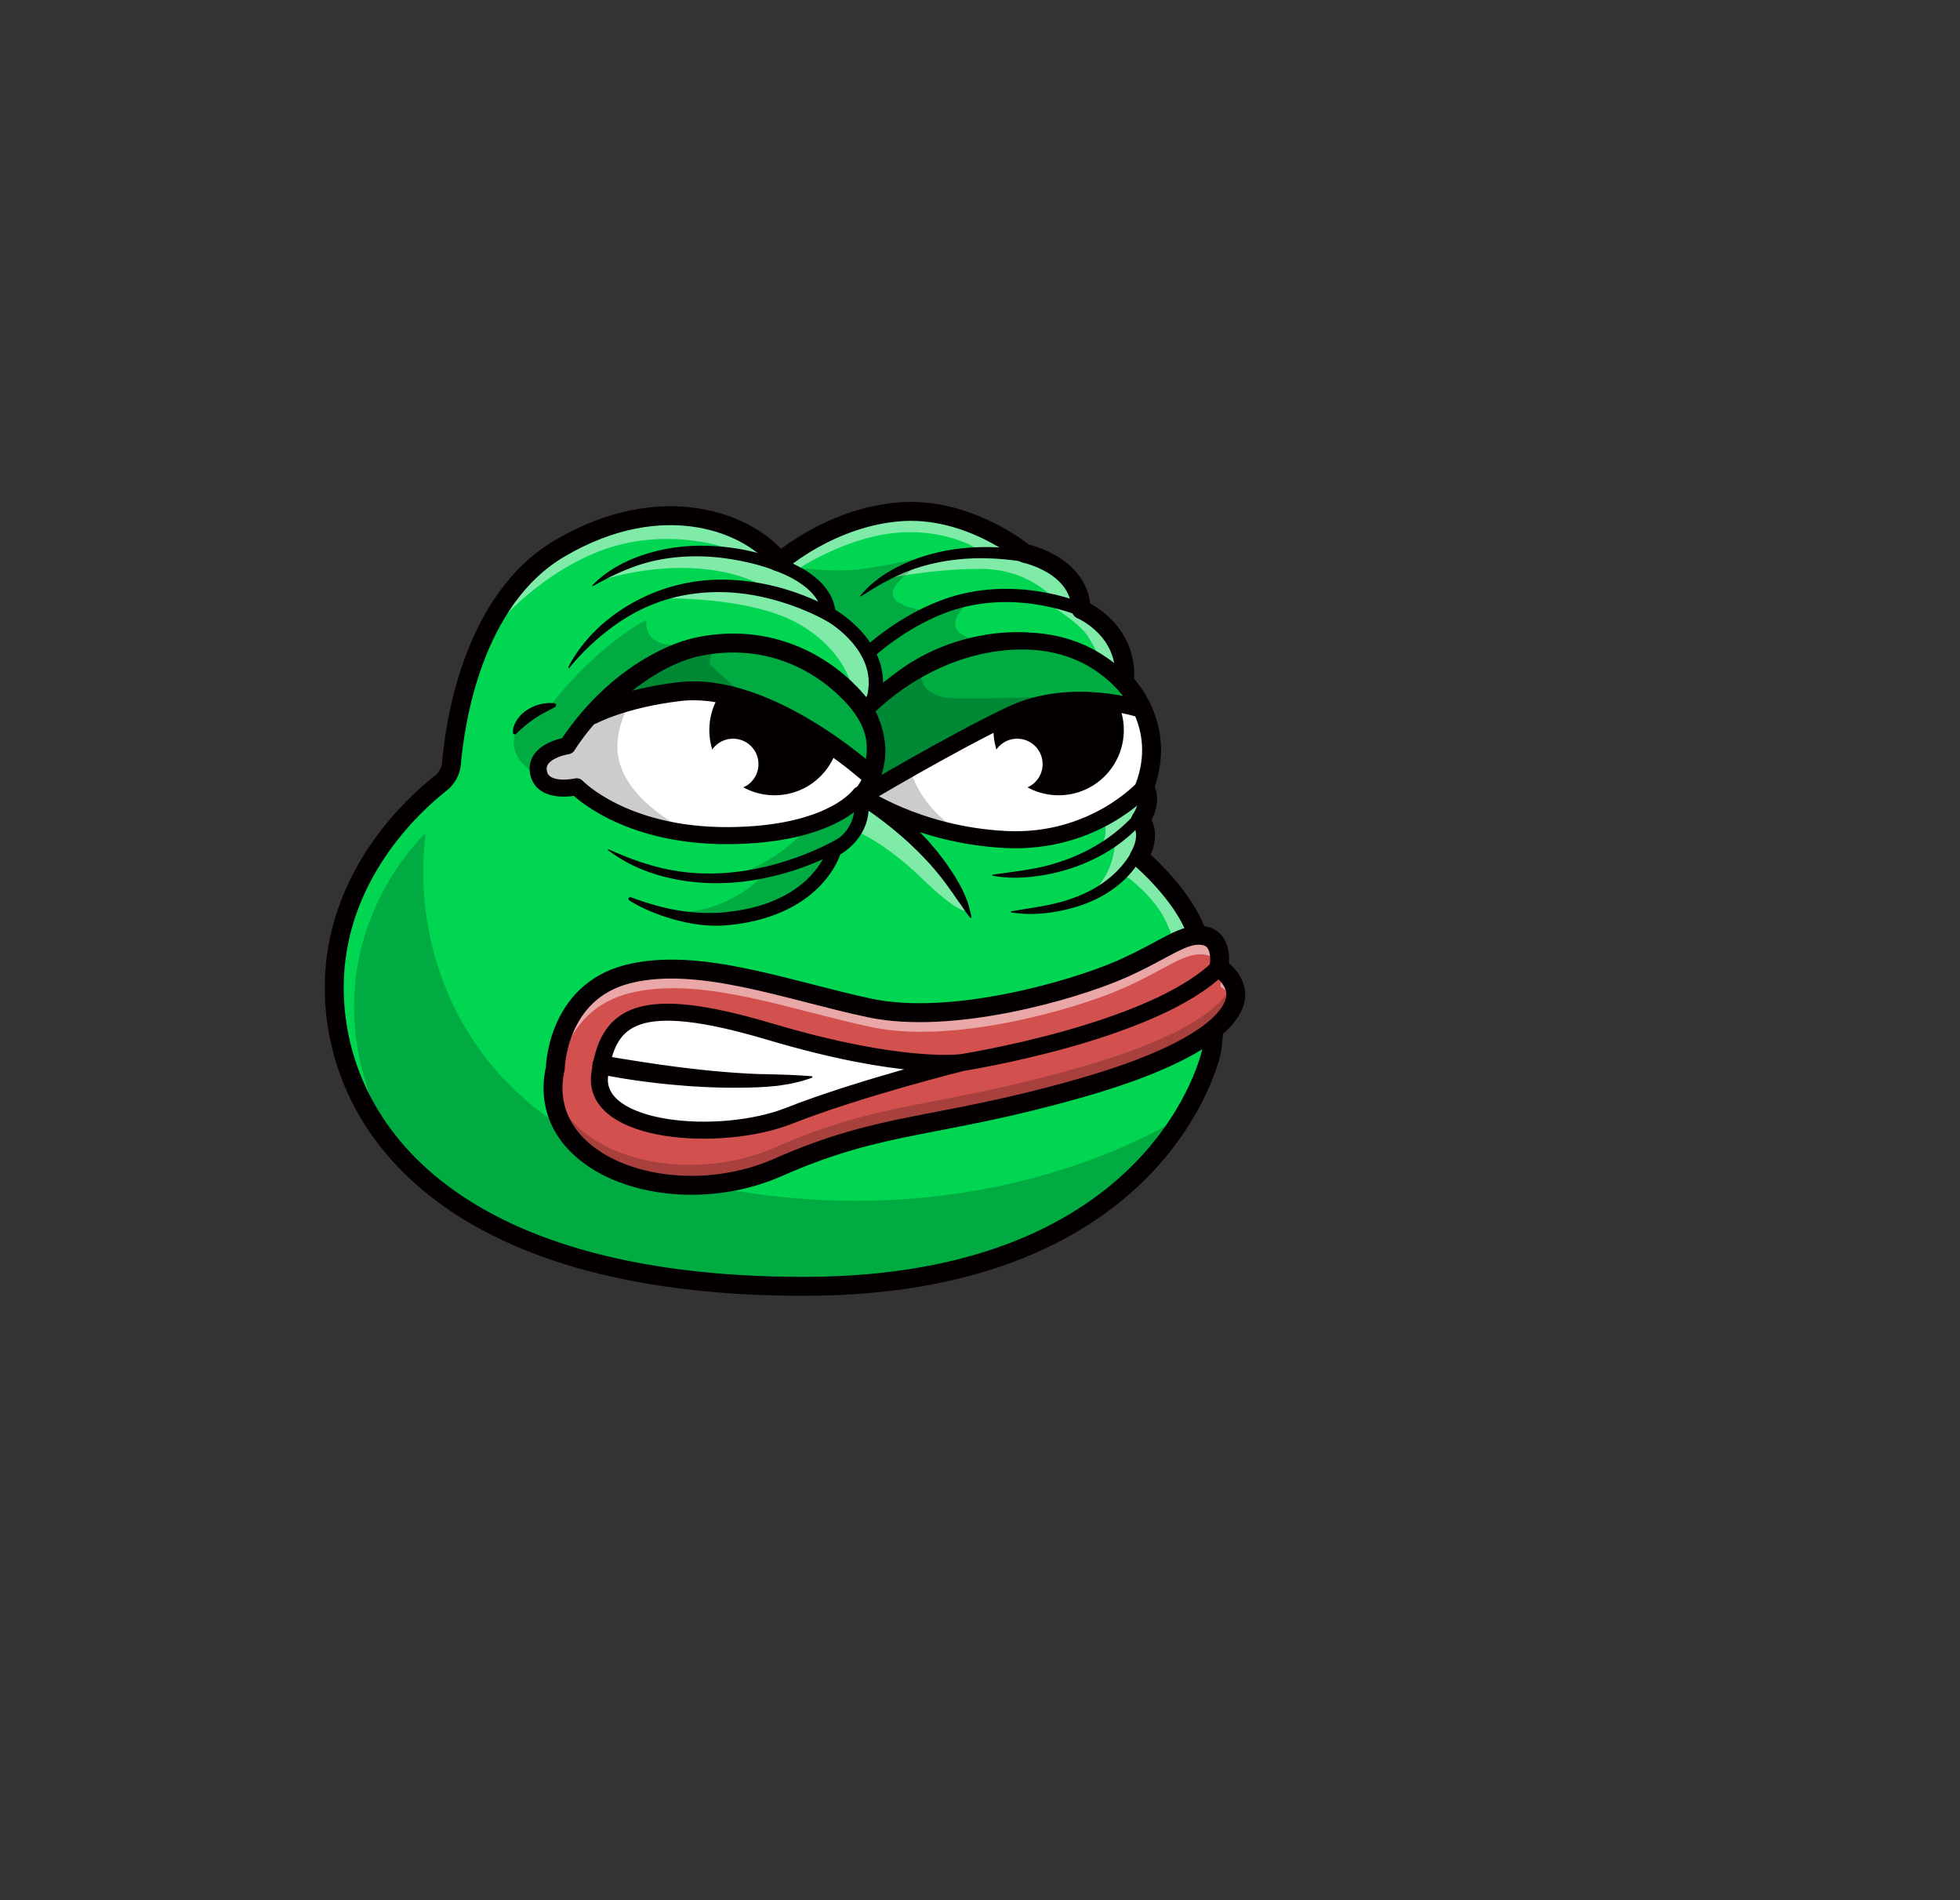
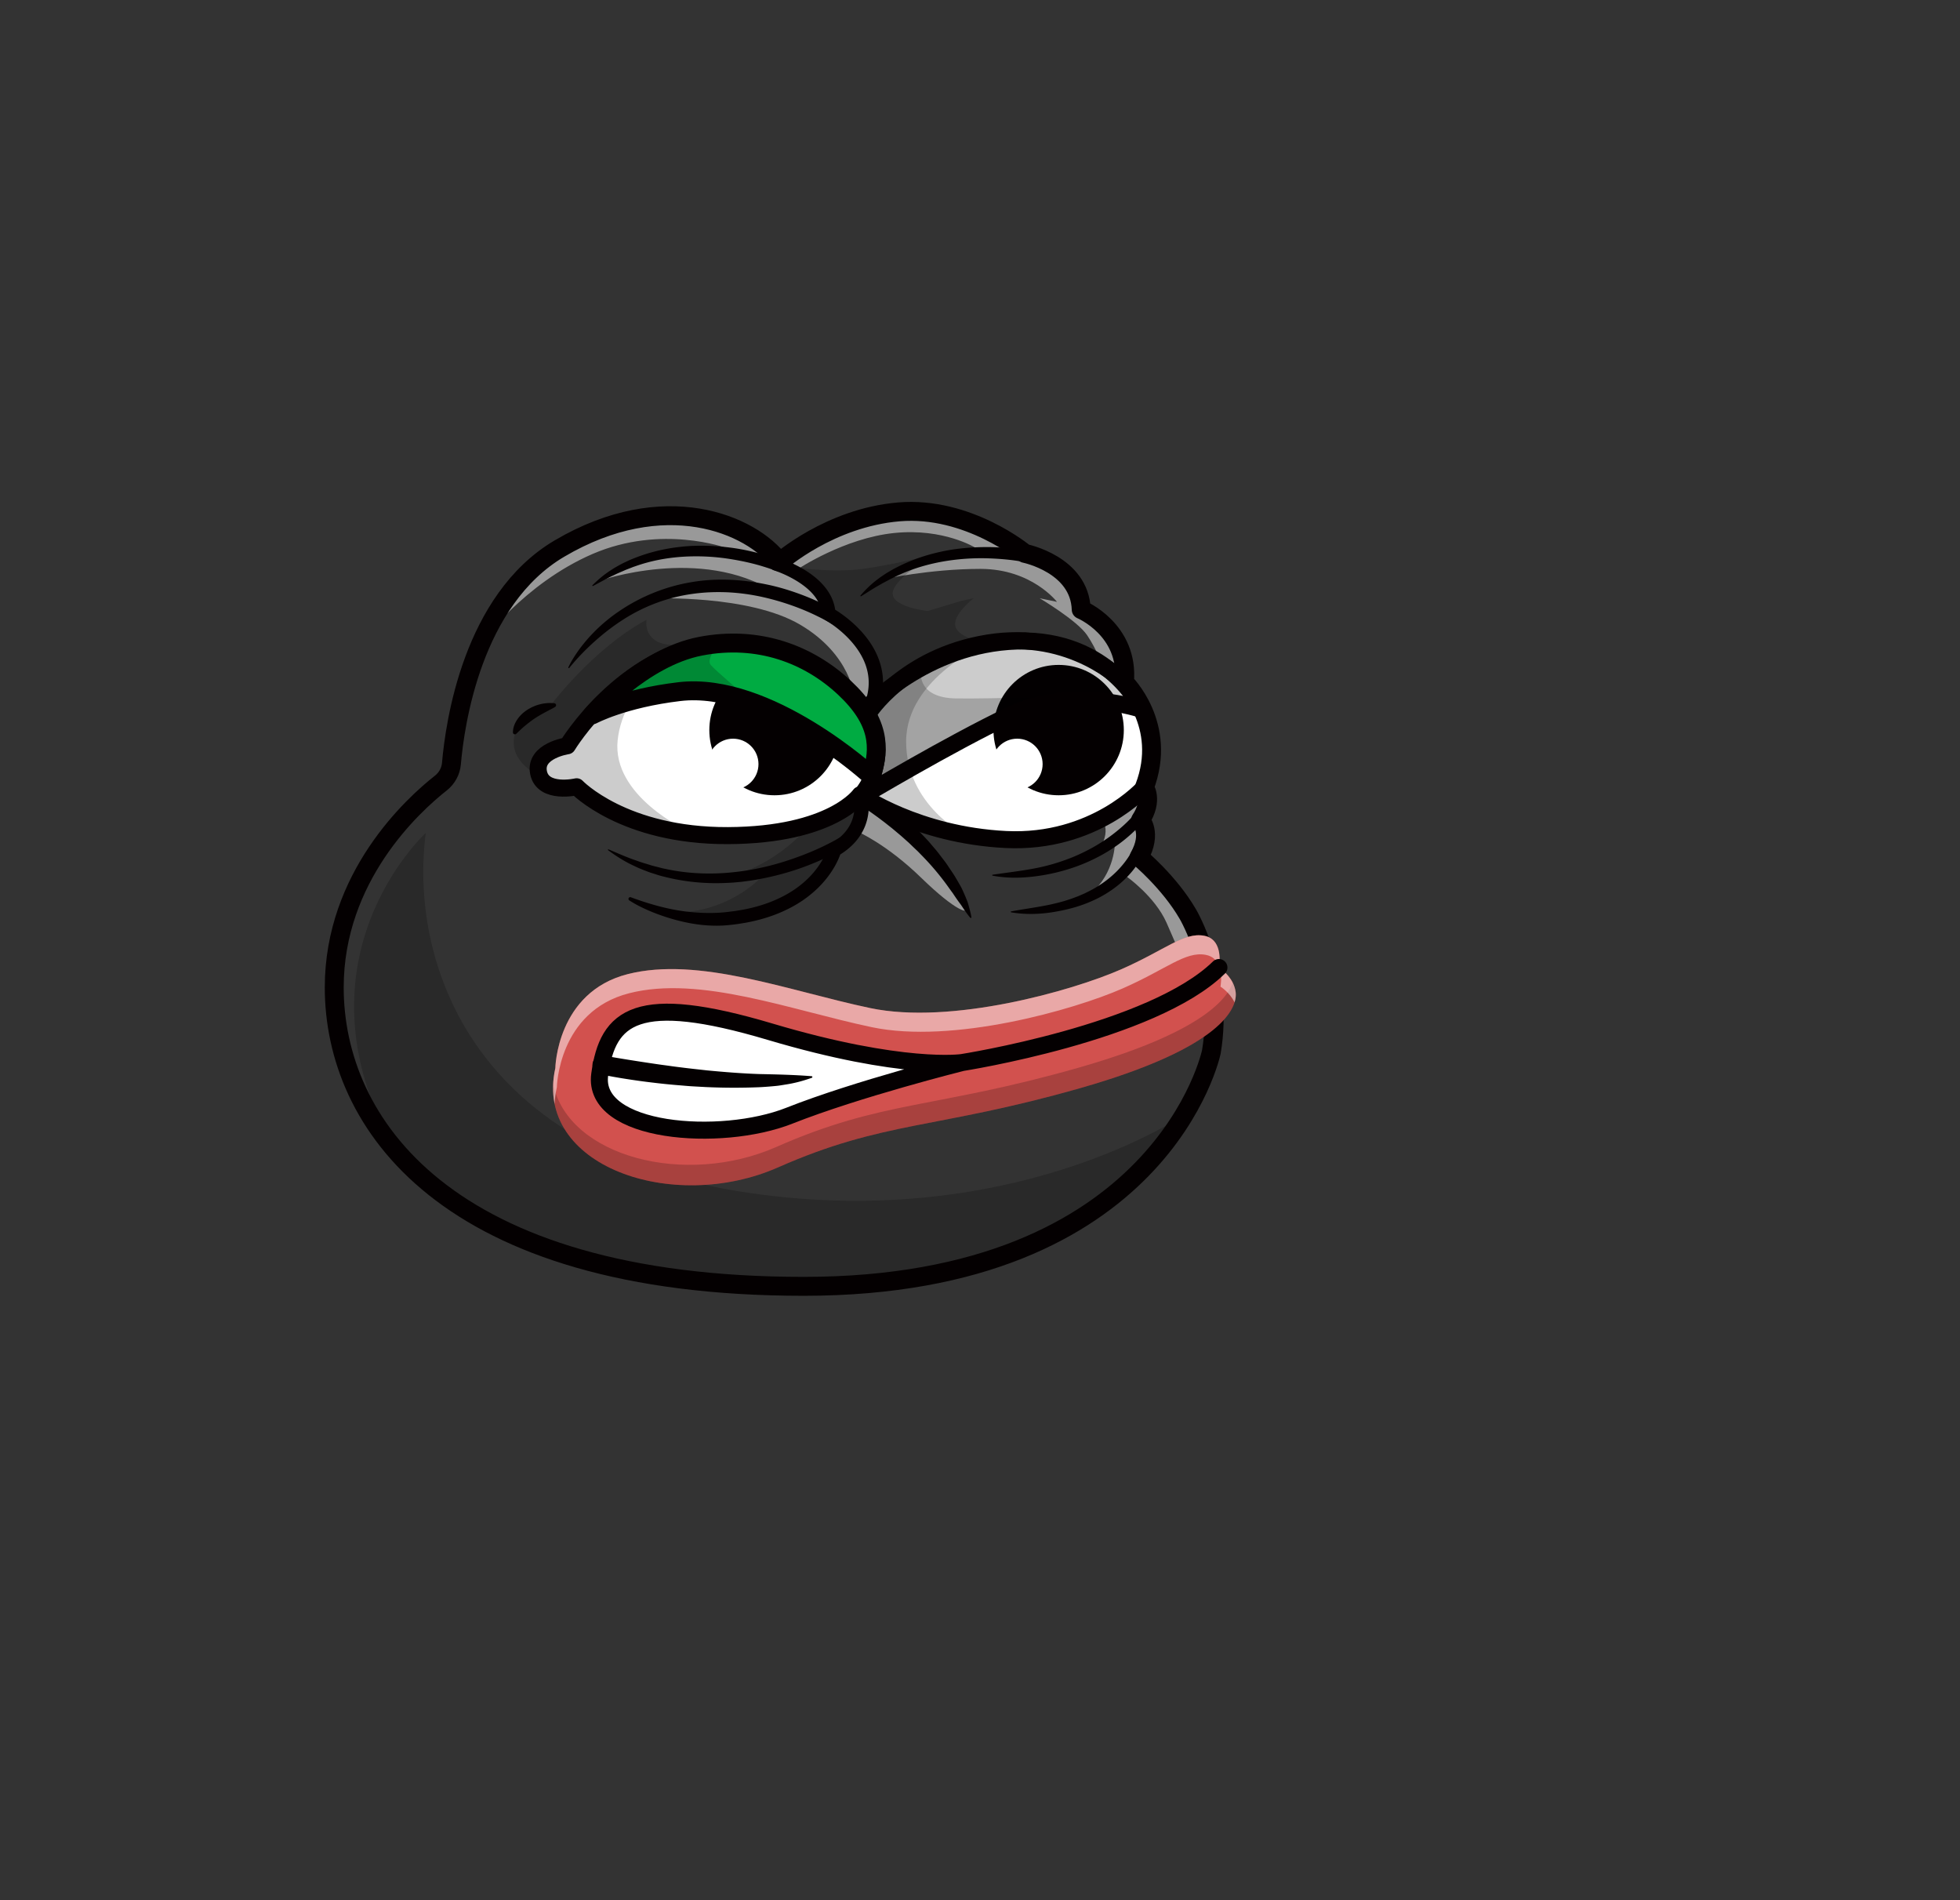
<svg xmlns="http://www.w3.org/2000/svg" id="uuid-6458a3e5-8c13-4545-8cdd-59d12a507bc2" viewBox="0 0 1036 1004.08">
  <rect x="0" y="0" width="1036" height="1004.08" fill="#333333" stroke="none" />
  <defs>
    <style>.uuid-b4e61c9e-cc92-49b9-99f1-a2c809ee032d{fill:#00d652;stroke-width:0}.uuid-13cc251b-42ad-4996-93c0-fafe1ee9f9c4,.uuid-84c6579b-e6be-4a38-96f0-426666e313e7,.uuid-a7f7e580-dc88-47c9-9848-dfdc13fd19b9,.uuid-eef65b06-22ff-4021-b40c-b6698686f017{stroke-width:0}.uuid-022757ce-85e1-4126-b111-1c6d8db0964f{stroke-width:9px}.uuid-022757ce-85e1-4126-b111-1c6d8db0964f,.uuid-6812d908-4cdf-4949-9760-a93734314617{fill:none;stroke:#040001;stroke-linecap:round;stroke-linejoin:round}.uuid-13cc251b-42ad-4996-93c0-fafe1ee9f9c4{opacity:.5;fill:#fff}.uuid-eef65b06-22ff-4021-b40c-b6698686f017{fill:#fff}.uuid-13cc251b-42ad-4996-93c0-fafe1ee9f9c4,.uuid-a7f7e580-dc88-47c9-9848-dfdc13fd19b9{isolation:isolate}.uuid-a7f7e580-dc88-47c9-9848-dfdc13fd19b9{opacity:.2;fill:#040001}.uuid-84c6579b-e6be-4a38-96f0-426666e313e7{fill:#040001}.uuid-6812d908-4cdf-4949-9760-a93734314617{stroke-width:10px}</style>
  </defs>
  <g id="uuid-19709d9b-0127-4d31-901f-bc8a6ecc4430">
-     <path class="uuid-b4e61c9e-cc92-49b9-99f1-a2c809ee032d" d="M233.02 413.83c3.21-2.53 5.25-6.25 5.6-10.32 1.79-20.87 11-86.48 57.13-113.64 55.23-32.52 100.65-12.13 115.61 8 0 0 27.1-24.26 63.74-27.35s66.58 21.94 66.58 21.94 29.03 5.81 29.81 29.68c0 0 25.42 10.58 22.84 38.45 0 0 23.23 22.45 10.58 55.48 0 0 4.9 6.71-2.06 17.29 0 0 6.45 6.71-.77 19.61 0 0 16.89 14.72 27.04 32.68 0 0 17.07 31.59 11.15 70.28 0 0-25.81 123.87-215.48 123.87s-248.13-86.71-248.13-157.94c0-58.5 41.53-96.37 56.36-108.03Z" />
    <path class="uuid-13cc251b-42ad-4996-93c0-fafe1ee9f9c4" d="M254.3 339.82s22.62-31.43 59.01-47.11 70.45-3.17 70.45-3.17-37.61-4.72-67 17.42c0 0 53.63-18.82 92.83 6.05 0 0-29.43-11.1-64.15 3.27 0 0 50.45-2.11 77.54 13.87 27.1 15.98 28.62 38.38 28.62 38.38l5.75 6.58 3.53-2.72s5.37-20.96-4.77-31.66-16.87-16.15-18.54-20.4-4.9-10.19-12.9-15.1-15.23-10.19-16.26-10.97-28.26-28.77-75.35-19.29c-47.11 9.48-71 43.45-78.76 64.85ZM421.89 300.65s24.39-16.26 50.71-18.97c26.32-2.71 43.11 7.86 43.11 7.86s-12.95 2.67-14.8 3.04c-1.85.37-17.1 4.83-17.1 4.83l-17.37 8.78s24.75-5.55 51.84-5.55 40.4 17.42 40.4 17.42l-9.14-1.9s19.85 11.77 25.07 19.51c5.23 7.74 8.06 16.03 8.06 16.03l7.81 4.68s3.59 1.24 3.83-3.93c.24-5.17-2.62-14.1-8.87-19.9-6.25-5.79-11.14-9.02-11.14-9.02l-2.86-2.73s-3.42-15.41-11.84-20.28c-8.42-4.87-20.27-9.92-20.27-9.92s-22.58-18.13-52.97-20.21c-30.39-2.09-56.12 14.54-56.72 14.88s-13.92 8.97-13.92 8.97l6.17 6.41ZM452.27 438.95c1.61.79 16.4 7.19 34.72 24.99 18.32 17.8 26.12 20.02 23.42 14.88s-12.72-22.99-23.42-33.46c-10.7-10.47-24.5-19.73-25.8-19.98s-3.33.95-3.33.95l-5.59 12.62ZM581.56 431.68s7.72 6.9-2.34 19.71l10.08-5.93s.19 15.64-12.77 26.86l-1.51 3.44 11.98-5.73 8.49-6.79s14.9 10.43 21.1 24.37l5.82 13.35 9.98-5.14-5.73-15.23s-5.4-9.47-10.99-15.1c-5.58-5.63-9.46-9.69-10.75-10.23-1.29-.55 0-4.61 0-4.61s2.35-6 .53-10.45c-1.82-4.45-.53-8.52-.53-8.52s2.31-6.59 1.65-10.07c-.66-3.47-3.39-3.77-3.39-3.77s-5.77 6.01-21.62 13.84Z" />
    <path class="uuid-eef65b06-22ff-4021-b40c-b6698686f017" d="M604.92 416.07s-26.45 29.94-73.29 27.61c-46.84-2.32-77.03-23.61-77.03-23.61s-14.58 21.29-69.81 21.55-80-25.81-80-25.81-17.81 4.13-20.13-7.48 15.23-14.19 15.23-14.19 28.9-48 76.9-53.68 76.57 29.01 82.06 36.65c0 0 18.58-29.94 63.23-37.27 44.65-7.34 72.26 20.76 72.26 20.76s10.26 12.59 12.97 24.13c2.71 11.53-2.39 31.34-2.39 31.34Z" />
    <path class="uuid-a7f7e580-dc88-47c9-9848-dfdc13fd19b9" d="M625.91 589.13s-92.74 63.58-235.96 40.36-173.42-124.26-164.9-189.29c0 0-72.63 66.43-16.77 166.77 0 0 37.73 51.56 139.12 67.24s159.85-1.02 201.07-18.02 69.03-50.91 77.44-67.06ZM290.72 373.19s22.33-30.15 50.98-45.64c0 0-2.06 11.76 11.87 13.16l13.94 1.4s-27.35 9.56-45.94 26.14c-18.58 16.58-21.68 25.87-21.68 25.87s-8.52 3.61-12.65 5.68-2.06 10.28-2.06 10.28-19.9-8.82-11.63-25.68l6.57-6.65 5.75-3.04 4.85-1.52ZM495.5 292.58s-20.26 10.58-23.35 19.35c-3.1 8.77 18.19 10.97 18.19 10.97l17.73-5.33 6.59-1.42s-11.42 8.69-9.61 15.01c1.81 6.32 16 8.39 15.35 8.39s-20.2 4.34-31.39 11.41c-11.18 7.07-22.39 16.75-22.39 16.75h-4.4s.88-21.76-9.17-30.87-15.29-12.2-15.09-13.94c.19-1.74-.79-7.24-5.85-11.94s-10.97-8.62-10.97-8.62l-4.09-2.83s21.99 3.46 39.06 1.13c17.07-2.32 39.39-8.06 39.39-8.06Z" />
    <path class="uuid-a7f7e580-dc88-47c9-9848-dfdc13fd19b9" d="M359.25 345.41s-29.69 16.35-32.78 45.8c-3.1 29.44 36.58 47.64 36.58 47.64s-16.99.97-36.75-9.87-21.51-13.16-21.51-13.16-16.39 3.46-19.61-5.72c-3.23-9.18 4.77-13.83 14.71-15.96 0 0 18.34-36.29 59.36-48.73ZM522.08 339.82s-43.12 18.22-43.12 52.04 31.24 49.36 31.24 49.36-23.19-5.38-35.29-9.25-18.1-10.45-18.1-10.45l.78-5.64s6.56-10.31 5.8-20.2c-.77-9.89-3.68-18.48-3.68-18.48l1.84-1.94s2.72-6.79 15.94-16.99c13.24-10.2 36.07-18.56 44.59-18.45ZM428.39 435.61s-21.93 27.97-55.73 29.25c0 0 17.84.95 30.61-2.21 0 0-19.2 22.13-52.26 19.29 0 0 26.92 7.02 51.02.25s32.62-19.48 34.37-23.48c1.74-4 3.29-7.29 3.29-7.29s2.9-3.87 3.68-4.06c.77-.19 8.74-6.66 10.21-11.74s2.81-6 1.72-7-3.61-3.13-3.61-3.13-9.4 6.68-23.3 10.12Z" />
    <path class="uuid-84c6579b-e6be-4a38-96f0-426666e313e7" d="M411.25 294.8c1.86.58 3.44 1.18 5.1 1.86 1.64.68 3.26 1.42 4.85 2.23 3.18 1.62 6.27 3.5 9.14 5.79 2.87 2.28 5.56 4.99 7.65 8.3 2.1 3.28 3.49 7.26 3.65 11.31l-1.93-3.09c.74.41 1.29.74 1.9 1.12.6.37 1.18.75 1.76 1.14 1.16.78 2.28 1.59 3.39 2.43 2.21 1.69 4.31 3.51 6.3 5.48 3.97 3.93 7.51 8.47 10.01 13.71 2.53 5.2 3.9 11.15 3.66 17.04-.2 5.91-1.95 11.6-4.48 16.67l-.28-3.87c.24.35.36.55.52.81l.42.73c.27.48.52.96.76 1.44a39.596 39.596 0 0 1 3.16 9.02c.91 4.15 1.18 8.47.68 12.71-.24 2.12-.63 4.22-1.22 6.26-.26 1.03-.64 2.02-.96 3.03-.4.97-.74 1.98-1.21 2.92-1.74 3.83-3.98 7.38-6.55 10.59l.64-3.55c.11.35.15.52.21.76l.15.64c.09.42.17.84.24 1.26.13.83.24 1.66.3 2.48.13 1.65.1 3.31-.05 4.97-.32 3.3-1.21 6.59-2.7 9.58-1.47 3-3.48 5.71-5.81 7.98-2.32 2.28-4.93 4.18-7.65 5.75l1.74-2.31c-.14.53-.24.83-.37 1.2-.12.36-.25.7-.38 1.04-.26.68-.54 1.34-.83 1.99-.59 1.3-1.23 2.56-1.93 3.77-1.39 2.44-3 4.73-4.76 6.88-3.52 4.31-7.71 8-12.25 11.09-9.13 6.15-19.59 9.8-30.11 11.7l-3.96.64c-1.32.2-2.65.33-3.97.49-2.66.3-5.4.45-8.1.41-5.41-.04-10.76-.73-15.96-1.87-5.21-1.12-10.29-2.67-15.23-4.54-4.93-1.9-9.71-4.08-14.18-6.97a.922.922 0 0 1-.27-1.28.94.94 0 0 1 1.1-.37l.04.02c9.59 3.54 19.48 6.38 29.49 7.57 5 .58 10 .84 14.95.67 2.48-.07 4.91-.26 7.39-.58 1.24-.18 2.49-.29 3.73-.49l3.7-.62c9.81-1.83 19.29-5.27 27.33-10.75 4-2.75 7.64-6 10.65-9.74 1.5-1.86 2.87-3.83 4.03-5.9a37.17 37.17 0 0 0 1.59-3.15c.24-.53.46-1.06.65-1.59.1-.27.19-.53.28-.78.08-.23.17-.56.2-.65l.02-.08c.27-.97.91-1.76 1.71-2.23 2.26-1.32 4.34-2.87 6.12-4.65 1.79-1.76 3.24-3.78 4.3-5.96 1.07-2.18 1.7-4.56 1.92-7 .11-1.22.12-2.45.02-3.67-.05-.61-.13-1.22-.23-1.81-.05-.3-.11-.59-.17-.87l-.1-.41-.08-.29-.04-.16c-.33-1.22-.03-2.47.69-3.4 2.21-2.81 4.1-5.82 5.54-8.99.39-.78.66-1.61 1-2.4.26-.82.58-1.63.78-2.47.49-1.65.8-3.34.99-5.04.41-3.4.19-6.86-.54-10.22-.37-1.68-.86-3.34-1.5-4.93-.31-.8-.66-1.58-1.04-2.34-.19-.38-.38-.75-.58-1.11l-.3-.52-.25-.41-.1-.16a3.811 3.811 0 0 1-.17-3.71c2.16-4.32 3.54-8.92 3.69-13.54.18-4.62-.85-9.23-2.9-13.49-2.04-4.26-5.01-8.18-8.47-11.66-1.74-1.74-3.6-3.38-5.56-4.9-.98-.76-1.98-1.49-3-2.19-.51-.35-1.02-.69-1.54-1.01-.5-.32-1.07-.66-1.48-.9l-.07-.04a3.66 3.66 0 0 1-1.86-3.05c-.09-2.71-.97-5.33-2.47-7.74-1.5-2.42-3.59-4.61-5.98-6.53-2.39-1.93-5.07-3.62-7.88-5.1a61.05 61.05 0 0 0-4.32-2.06c-1.44-.62-3.02-1.23-4.38-1.67l-.1-.03a3.498 3.498 0 0 1-2.25-4.41c.59-1.79 2.53-2.79 4.36-2.23Z" />
    <path class="uuid-84c6579b-e6be-4a38-96f0-426666e313e7" d="M446.27 448.16c-2.49 1.51-4.85 2.77-7.34 4a140.38 140.38 0 0 1-7.5 3.42c-5.06 2.14-10.22 4.01-15.49 5.53-5.27 1.54-10.62 2.79-16.03 3.74-2.7.49-5.43.84-8.15 1.18l-4.11.37c-1.37.11-2.75.15-4.12.22-10.98.48-22.05-.61-32.67-3.36-1.34-.31-2.65-.69-3.96-1.12-1.3-.43-2.62-.8-3.91-1.27-2.56-.98-5.13-1.93-7.58-3.15-4.98-2.26-9.62-5.19-13.97-8.41a.253.253 0 0 1-.05-.35c.07-.09.19-.13.3-.08h.01c4.99 2.1 9.83 4.31 14.89 5.97 2.47.97 5.05 1.61 7.56 2.44 1.26.38 2.56.67 3.83 1l1.91.5c.64.16 1.29.27 1.93.41 10.31 2.25 20.92 2.86 31.41 2.13 10.5-.74 20.91-2.78 30.98-5.91 5.03-1.58 9.99-3.38 14.85-5.43 2.43-1.03 4.83-2.11 7.18-3.28 2.33-1.16 4.74-2.38 6.86-3.64l.08-.05c1.42-.85 3.26-.38 4.11 1.04.84 1.42.38 3.25-1.02 4.1ZM439.42 329.59c-1.22-.75-2.68-1.56-4.07-2.29-1.41-.74-2.85-1.45-4.29-2.15-2.89-1.39-5.84-2.66-8.84-3.83-5.99-2.31-12.15-4.21-18.4-5.64-6.25-1.44-12.62-2.33-19.01-2.66-6.39-.29-12.8-.04-19.12.88-12.66 1.77-24.93 6.33-35.8 13.22-5.44 3.44-10.58 7.38-15.42 11.71-4.84 4.32-9.42 9.01-13.55 14.14h-.01c-.1.14-.29.16-.41.05a.281.281 0 0 1-.08-.35c1.41-3.06 3.21-5.88 5.14-8.63 1.94-2.73 4.08-5.33 6.34-7.83 2.3-2.45 4.69-4.84 7.27-7.02 1.28-1.11 2.6-2.16 3.92-3.21 1.36-1.01 2.72-2.01 4.13-2.95 11.19-7.62 24.06-12.92 37.5-15.25 13.45-2.42 27.32-1.68 40.59 1.1 6.66 1.37 13.15 3.39 19.48 5.82 3.16 1.22 6.28 2.57 9.34 4.03 1.54.73 3.05 1.51 4.55 2.32 1.52.83 2.95 1.63 4.53 2.62a3.503 3.503 0 0 1-3.7 5.95l-.09-.03ZM408.93 301.25c-1.77-.69-3.8-1.33-5.74-1.93-1.97-.61-3.96-1.15-5.96-1.64-4.01-.98-8.07-1.76-12.16-2.39-8.17-1.23-16.47-1.59-24.7-1.03-8.23.58-16.4 2.12-24.21 4.86l-1.47.5-1.44.57c-.96.38-1.94.73-2.89 1.13-1.88.87-3.84 1.59-5.68 2.55-3.81 1.71-7.42 3.82-11.22 5.8h-.01a.24.24 0 0 1-.34-.1c-.05-.1-.03-.22.04-.29 3.03-3.03 6.35-5.82 10.01-8.12 1.79-1.21 3.7-2.23 5.61-3.26.96-.49 1.95-.93 2.93-1.4.98-.48 1.97-.9 2.99-1.29 8.04-3.27 16.57-5.34 25.21-6.24 4.32-.5 8.67-.64 13.01-.55 4.34.09 8.67.41 12.98.96 4.31.53 8.57 1.35 12.79 2.39 2.11.51 4.21 1.08 6.29 1.72 2.11.64 4.1 1.33 6.26 2.2 1.54.62 2.28 2.37 1.66 3.9a3 3 0 0 1-3.87 1.67h-.09ZM271.12 387.07c0-2.73 1.07-5.05 2.5-7.14 1.45-2.06 3.37-3.75 5.48-5.06.53-.32 1.08-.61 1.62-.91.54-.31 1.12-.5 1.68-.76 1.12-.5 2.3-.81 3.47-1.11s2.37-.41 3.56-.54c1.2-.04 2.39-.03 3.58.1.57.06.99.58.92 1.15-.04.32-.22.6-.47.76l-.08.05c-.99.63-1.98 1.11-2.96 1.6-.94.57-1.91 1-2.83 1.52-.91.53-1.84.98-2.69 1.54-.9.49-1.72 1.07-2.56 1.6-1.63 1.14-3.2 2.31-4.72 3.59-1.53 1.26-3.03 2.69-4.57 4.17l-.17.16c-.41.4-1.06.38-1.46-.03-.2-.18-.3-.44-.3-.69ZM544.68 297.68c-1.75-.42-3.73-.75-5.63-1.07-1.92-.32-3.85-.58-5.79-.79-3.88-.42-7.79-.67-11.7-.78-7.82-.2-15.65.39-23.34 1.74-7.68 1.38-15.24 3.56-22.38 6.77l-1.34.59-1.32.65-2.64 1.29c-1.7.97-3.5 1.78-5.18 2.82-3.48 1.88-6.75 4.1-10.21 6.21h-.01c-.12.08-.27.04-.35-.07-.06-.09-.04-.21.02-.29 2.62-3.09 5.56-5.97 8.83-8.42.8-.63 1.62-1.25 2.48-1.81.84-.58 1.69-1.15 2.56-1.71l2.65-1.55 1.34-.76 1.37-.69c7.3-3.75 15.13-6.48 23.15-8.21 4.01-.91 8.08-1.51 12.16-1.9 4.08-.4 8.19-.59 12.29-.59 4.1-.01 8.2.24 12.28.69 2.04.22 4.08.49 6.11.83 2.06.34 4.01.73 6.16 1.27 1.61.4 2.58 2.03 2.18 3.64a3.003 3.003 0 0 1-3.6 2.19l-.09-.05Z" />
-     <path d="M572.55 322.62s-33.33-15.17-69.57-3.59c-25.03 8-44.13 26.1-44.13 26.1" style="stroke-width:7px;fill:none;stroke:#040001;stroke-linecap:round;stroke-linejoin:round" />
    <path class="uuid-022757ce-85e1-4126-b111-1c6d8db0964f" d="M594.34 360.58s-27.61-28.1-72.26-20.76c-44.65 7.34-63.23 37.27-63.23 37.27-5.5-7.63-34.06-42.32-82.06-36.65-48 5.67-76.9 53.68-76.9 53.68s-17.55 2.58-15.23 14.19 20.13 7.48 20.13 7.48 24.77 26.06 80 25.81 69.81-21.55 69.81-21.55 30.19 21.29 77.03 23.61c46.84 2.32 73.29-27.61 73.29-27.61" />
    <path class="uuid-84c6579b-e6be-4a38-96f0-426666e313e7" d="M606.1 431.83c-.66.94-1.23 1.64-1.87 2.42-.62.75-1.26 1.48-1.92 2.18-1.31 1.42-2.69 2.75-4.1 4.05-2.83 2.58-5.82 4.97-8.98 7.11a83.578 83.578 0 0 1-9.83 5.79 91.474 91.474 0 0 1-10.43 4.52 101.94 101.94 0 0 1-21.96 5.24c-7.44.95-15 1.02-22.36-.38a.252.252 0 0 1-.2-.3c.02-.11.11-.19.21-.2 7.38-1.08 14.58-1.91 21.7-3.24 7.12-1.3 14.05-3.38 20.7-6.06 6.62-2.75 12.94-6.16 18.75-10.28a90.34 90.34 0 0 0 8.29-6.68c1.3-1.2 2.57-2.43 3.76-3.72.59-.65 1.18-1.29 1.75-1.94.55-.64 1.14-1.36 1.55-1.92l.07-.1a3.001 3.001 0 0 1 4.19-.64c1.32.98 1.61 2.82.68 4.15ZM606.55 445.54c-.16.63-.29 1.04-.45 1.52-.15.47-.32.91-.49 1.37-.35.89-.71 1.76-1.13 2.61-.82 1.7-1.74 3.33-2.75 4.89-2 3.14-4.4 6.01-7.05 8.58-2.64 2.59-5.55 4.87-8.62 6.86-3.06 2-6.3 3.72-9.64 5.12-6.66 2.9-13.7 4.6-20.74 5.68-7.05 1.05-14.21 1.16-21.21-.03a.251.251 0 0 1-.21-.29c.02-.11.1-.19.21-.21 6.96-1.29 13.78-2.15 20.49-3.57 3.34-.74 6.66-1.54 9.87-2.64 1.63-.49 3.19-1.14 4.78-1.71.79-.31 1.55-.66 2.33-.99l1.16-.5 1.13-.56c6.06-2.89 11.61-6.72 16.24-11.39 2.29-2.35 4.41-4.88 6.15-7.63.89-1.36 1.68-2.79 2.38-4.23.35-.73.67-1.45.98-2.19.14-.36.29-.73.41-1.09.13-.34.26-.77.32-.98l.06-.19c.47-1.59 2.13-2.5 3.72-2.03 1.55.44 2.45 2.05 2.06 3.6ZM459.15 418.15c1.72 1.02 3.24 1.95 4.78 3 1.54 1.02 3.03 2.08 4.51 3.17 1.49 1.08 2.91 2.22 4.37 3.34 1.43 1.14 2.81 2.33 4.23 3.5l4.1 3.65c1.34 1.24 2.63 2.54 3.94 3.82 1.33 1.25 2.54 2.63 3.82 3.94l1.87 2 1.78 2.09c1.17 1.41 2.41 2.76 3.51 4.21l3.33 4.36c1.11 1.45 2.08 3.02 3.11 4.52 1.03 1.51 2.05 3.02 2.95 4.62.93 1.57 1.86 3.16 2.73 4.76.8 1.65 1.54 3.33 2.24 5.01l1.02 2.54c.27.87.52 1.77.77 2.65.48 1.78.95 3.55 1.24 5.36.04.2-.1.39-.29.42-.14.02-.26-.02-.34-.12v-.02c-1.2-1.43-2.25-2.9-3.26-4.36l-1.47-2.21-1.57-2.14c-1.03-1.44-2-2.88-2.97-4.34-1.06-1.4-2.06-2.83-3.07-4.24-4.12-5.63-8.63-10.95-13.53-15.9l-1.82-1.87-1.89-1.79c-1.27-1.19-2.47-2.45-3.8-3.58-1.3-1.16-2.58-2.33-3.91-3.45l-3.99-3.35-4.09-3.23c-1.39-1.03-2.75-2.11-4.17-3.12-1.41-1.01-2.8-2.04-4.24-3-1.4-.97-2.89-1.97-4.21-2.8l-.12-.07c-2.02-1.25-2.63-3.91-1.38-5.92 1.23-2 3.82-2.63 5.82-1.45Z" />
    <circle class="uuid-84c6579b-e6be-4a38-96f0-426666e313e7" cx="409.38" cy="385.83" r="34.45" />
    <circle class="uuid-eef65b06-22ff-4021-b40c-b6698686f017" cx="387.47" cy="403.81" r="13.44" />
    <circle class="uuid-84c6579b-e6be-4a38-96f0-426666e313e7" cx="559.57" cy="385.83" r="34.45" />
    <circle class="uuid-eef65b06-22ff-4021-b40c-b6698686f017" cx="537.66" cy="403.81" r="13.44" />
    <path class="uuid-6812d908-4cdf-4949-9760-a93734314617" d="M233.02 413.83c3.21-2.53 5.25-6.25 5.6-10.32 1.79-20.87 11-86.48 57.13-113.64 55.23-32.52 101.42-12.97 116.39 7.16 0 0 26.32-23.42 62.97-26.52 36.65-3.1 66.58 21.94 66.58 21.94s29.03 5.81 29.81 29.68c0 0 25.42 10.58 22.84 38.45 0 0 23.23 22.45 10.58 55.48 0 0 4.9 6.71-2.06 17.29 0 0 6.45 6.71-.77 19.61 0 0 15.97 13.18 25.81 30.19 0 0 19.28 32.41 12.38 72.77 0 0-25.81 123.87-215.48 123.87s-248.13-86.71-248.13-157.94c0-58.49 41.52-96.36 56.35-108.02Z" />
    <path class="uuid-b4e61c9e-cc92-49b9-99f1-a2c809ee032d" d="M460.53 410.08s-51.74-46.26-98.58-44.85c-30.03.91-48.87 12.54-48.87 12.54s26.31-30.29 57.13-36.25 57.37 4.4 76.07 21.86 19.19 31.88 14.25 46.7Z" />
    <path class="uuid-a7f7e580-dc88-47c9-9848-dfdc13fd19b9" d="M460.53 410.08s-51.74-46.26-98.58-44.85c-30.03.91-48.87 12.54-48.87 12.54s26.31-30.29 57.13-36.25 57.37 4.4 76.07 21.86 19.19 31.88 14.25 46.7Z" />
    <path class="uuid-a7f7e580-dc88-47c9-9848-dfdc13fd19b9" d="M379.16 341.17s-6 7.35-3.48 10.26 18.19 16.28 18.19 16.28-12.93-2.61-31.92-2.48-47.76 11.32-47.76 11.32 23.62-29.5 64.97-35.37Z" />
    <path class="uuid-6812d908-4cdf-4949-9760-a93734314617" d="M460.53 410.08s-54.57-50.13-101.41-44.58c-29.83 3.53-46.04 12.27-46.04 12.27s26.31-30.29 57.13-36.25 57.37 4.4 76.07 21.86 19.19 31.88 14.25 46.7Z" />
-     <path class="uuid-b4e61c9e-cc92-49b9-99f1-a2c809ee032d" d="M535.84 377.04c32.52-15.5 67.74-2.09 67.74-2.09s-17.18-37.62-65.93-36.19-80.3 36.34-80.3 36.34 7.85 13.22 5.83 26.26c-2.02 13.03-7.48 19.42-7.48 19.42s47.63-28.24 80.14-43.74Z" />
    <path class="uuid-a7f7e580-dc88-47c9-9848-dfdc13fd19b9" d="M535.84 377.04c32.52-15.5 67.74-2.09 67.74-2.09s-17.18-37.62-65.93-36.19-80.3 36.34-80.3 36.34 7.85 13.22 5.83 26.26c-2.02 13.03-7.48 19.42-7.48 19.42s47.63-28.24 80.14-43.74Z" />
    <path class="uuid-a7f7e580-dc88-47c9-9848-dfdc13fd19b9" d="M486.82 355.47s-1.96 13.37 18.64 13.63 61.11-1.25 60.08-1.4-23.7 4.17-46.04 17.49c-22.34 13.33-60.93 35.08-60.93 35.08s2.98-2.14 4.27-17.88-4.27-27.29-4.27-27.29 13.26-13.14 28.25-19.63Z" />
    <path class="uuid-022757ce-85e1-4126-b111-1c6d8db0964f" d="M534.26 377.77c32.52-15.5 69.32-2.82 69.32-2.82s-17.18-37.62-65.93-36.19-80.3 36.34-80.3 36.34 7.85 13.22 5.83 26.26c-2.02 13.03-7.48 19.42-7.48 19.42s46.04-27.51 78.56-43.01Z" />
    <path d="M293.53 564.47s.68-40.11 38.23-49.67c37.55-9.56 85.42 8.95 128.22 17.94 42.8 9 106.61-9.06 132.61-20.47 23.31-10.23 33.11-19.74 43.88-17.76s7.82 16.79 7.82 16.79 7.79 4.78 8.84 12.94c1.04 8.17-6.46 29.25-82.41 50.88-75.95 21.62-103.5 17.1-159.38 41.77s-129.36-.76-117.81-52.43Z" style="fill:#d2514e;stroke-width:0" />
    <path class="uuid-a7f7e580-dc88-47c9-9848-dfdc13fd19b9" d="M651.56 519.29c-3.45 10.22-19.96 27.44-81.71 45.02-75.95 21.62-103.5 17.1-159.38 41.77-48.37 21.35-109.9 5.17-118.09-33.07-2.1 45.85 66.25 67.17 118.96 43.89 55.88-24.67 83.43-20.15 159.38-41.77 75.95-21.62 83.45-42.71 82.41-50.88-.23-1.84-.82-3.49-1.57-4.97ZM643.65 500.64c-.06-.15-.12-.3-.18-.44-.03.18-.05.29-.05.29s.09.06.23.15Z" />
    <path class="uuid-13cc251b-42ad-4996-93c0-fafe1ee9f9c4" d="M645.1 521.4s4.9 3.02 7.45 8.34c.68-2.18.77-4.04.58-5.48-.89-6.97-6.68-11.46-8.37-12.63 1.36 4.63.34 9.77.34 9.77ZM332.57 524.89c37.55-9.56 85.42 8.95 128.22 17.94 42.8 9 106.61-9.06 132.61-20.47 23.31-10.23 33.11-19.74 43.88-17.76 3.94.73 6.04 3.17 7.13 5.98.43-2.98 1.41-14.35-7.94-16.07-10.77-1.98-20.57 7.53-43.88 17.76-26 11.4-89.8 29.46-132.61 20.47-42.8-9-90.67-27.5-128.22-17.94-37.55 9.56-38.23 49.67-38.23 49.67-1.52 6.8-1.55 13.15-.36 18.99.11-2.87.48-5.84 1.17-8.9 0 0 .68-40.11 38.23-49.67Z" />
    <path class="uuid-eef65b06-22ff-4021-b40c-b6698686f017" d="M508.46 561.53s-31.15 4.6-101.44-16.31c-70.3-20.91-85.8-8.36-90.03 22.66-4.23 31.02 63.96 36.08 100.19 21.75s91.28-28.09 91.28-28.09Z" />
    <path class="uuid-022757ce-85e1-4126-b111-1c6d8db0964f" d="M508.46 561.53s-31.15 4.6-101.44-16.31c-70.3-20.91-85.8-8.36-90.03 22.66-4.23 31.02 63.96 36.08 100.19 21.75s91.28-28.09 91.28-28.09ZM508.46 561.53s100.58-15.69 135.83-50.22" />
-     <path class="uuid-6812d908-4cdf-4949-9760-a93734314617" d="M293.53 564.47s.68-40.11 38.23-49.67c37.55-9.56 85.42 8.95 128.22 17.94 42.8 9 106.61-9.06 132.61-20.47 23.31-10.23 33.11-19.74 43.88-17.76s7.82 16.79 7.82 16.79 7.79 4.78 8.84 12.94c1.04 8.17-6.46 29.25-82.41 50.88-75.95 21.62-103.5 17.1-159.38 41.77s-129.36-.76-117.81-52.43Z" />
    <path class="uuid-84c6579b-e6be-4a38-96f0-426666e313e7" d="M319.12 557.86c8.94 1.58 18.11 3.04 27.2 4.37 2.28.35 4.56.64 6.84.95 2.28.33 4.56.64 6.85.91 4.57.59 9.14 1.06 13.72 1.58 9.16.87 18.33 1.62 27.51 1.93 9.19.2 18.3.38 27.76 1.14h.01c.23.02.41.22.39.46-.01.17-.13.31-.28.37-4.47 1.61-9.09 2.85-13.76 3.56-1.17.19-2.34.39-3.51.56-1.17.17-2.34.26-3.52.37-2.35.21-4.7.39-7.05.5-9.41.38-18.82.35-28.21-.08l-7.03-.39c-2.35-.13-4.68-.37-7.02-.55-4.68-.37-9.35-.85-14.01-1.42-4.66-.54-9.31-1.19-13.95-1.92-4.65-.72-9.23-1.54-13.92-2.52a5.012 5.012 0 0 1-3.87-5.92 5.007 5.007 0 0 1 5.76-3.9l.09.02Z" />
  </g>
</svg>